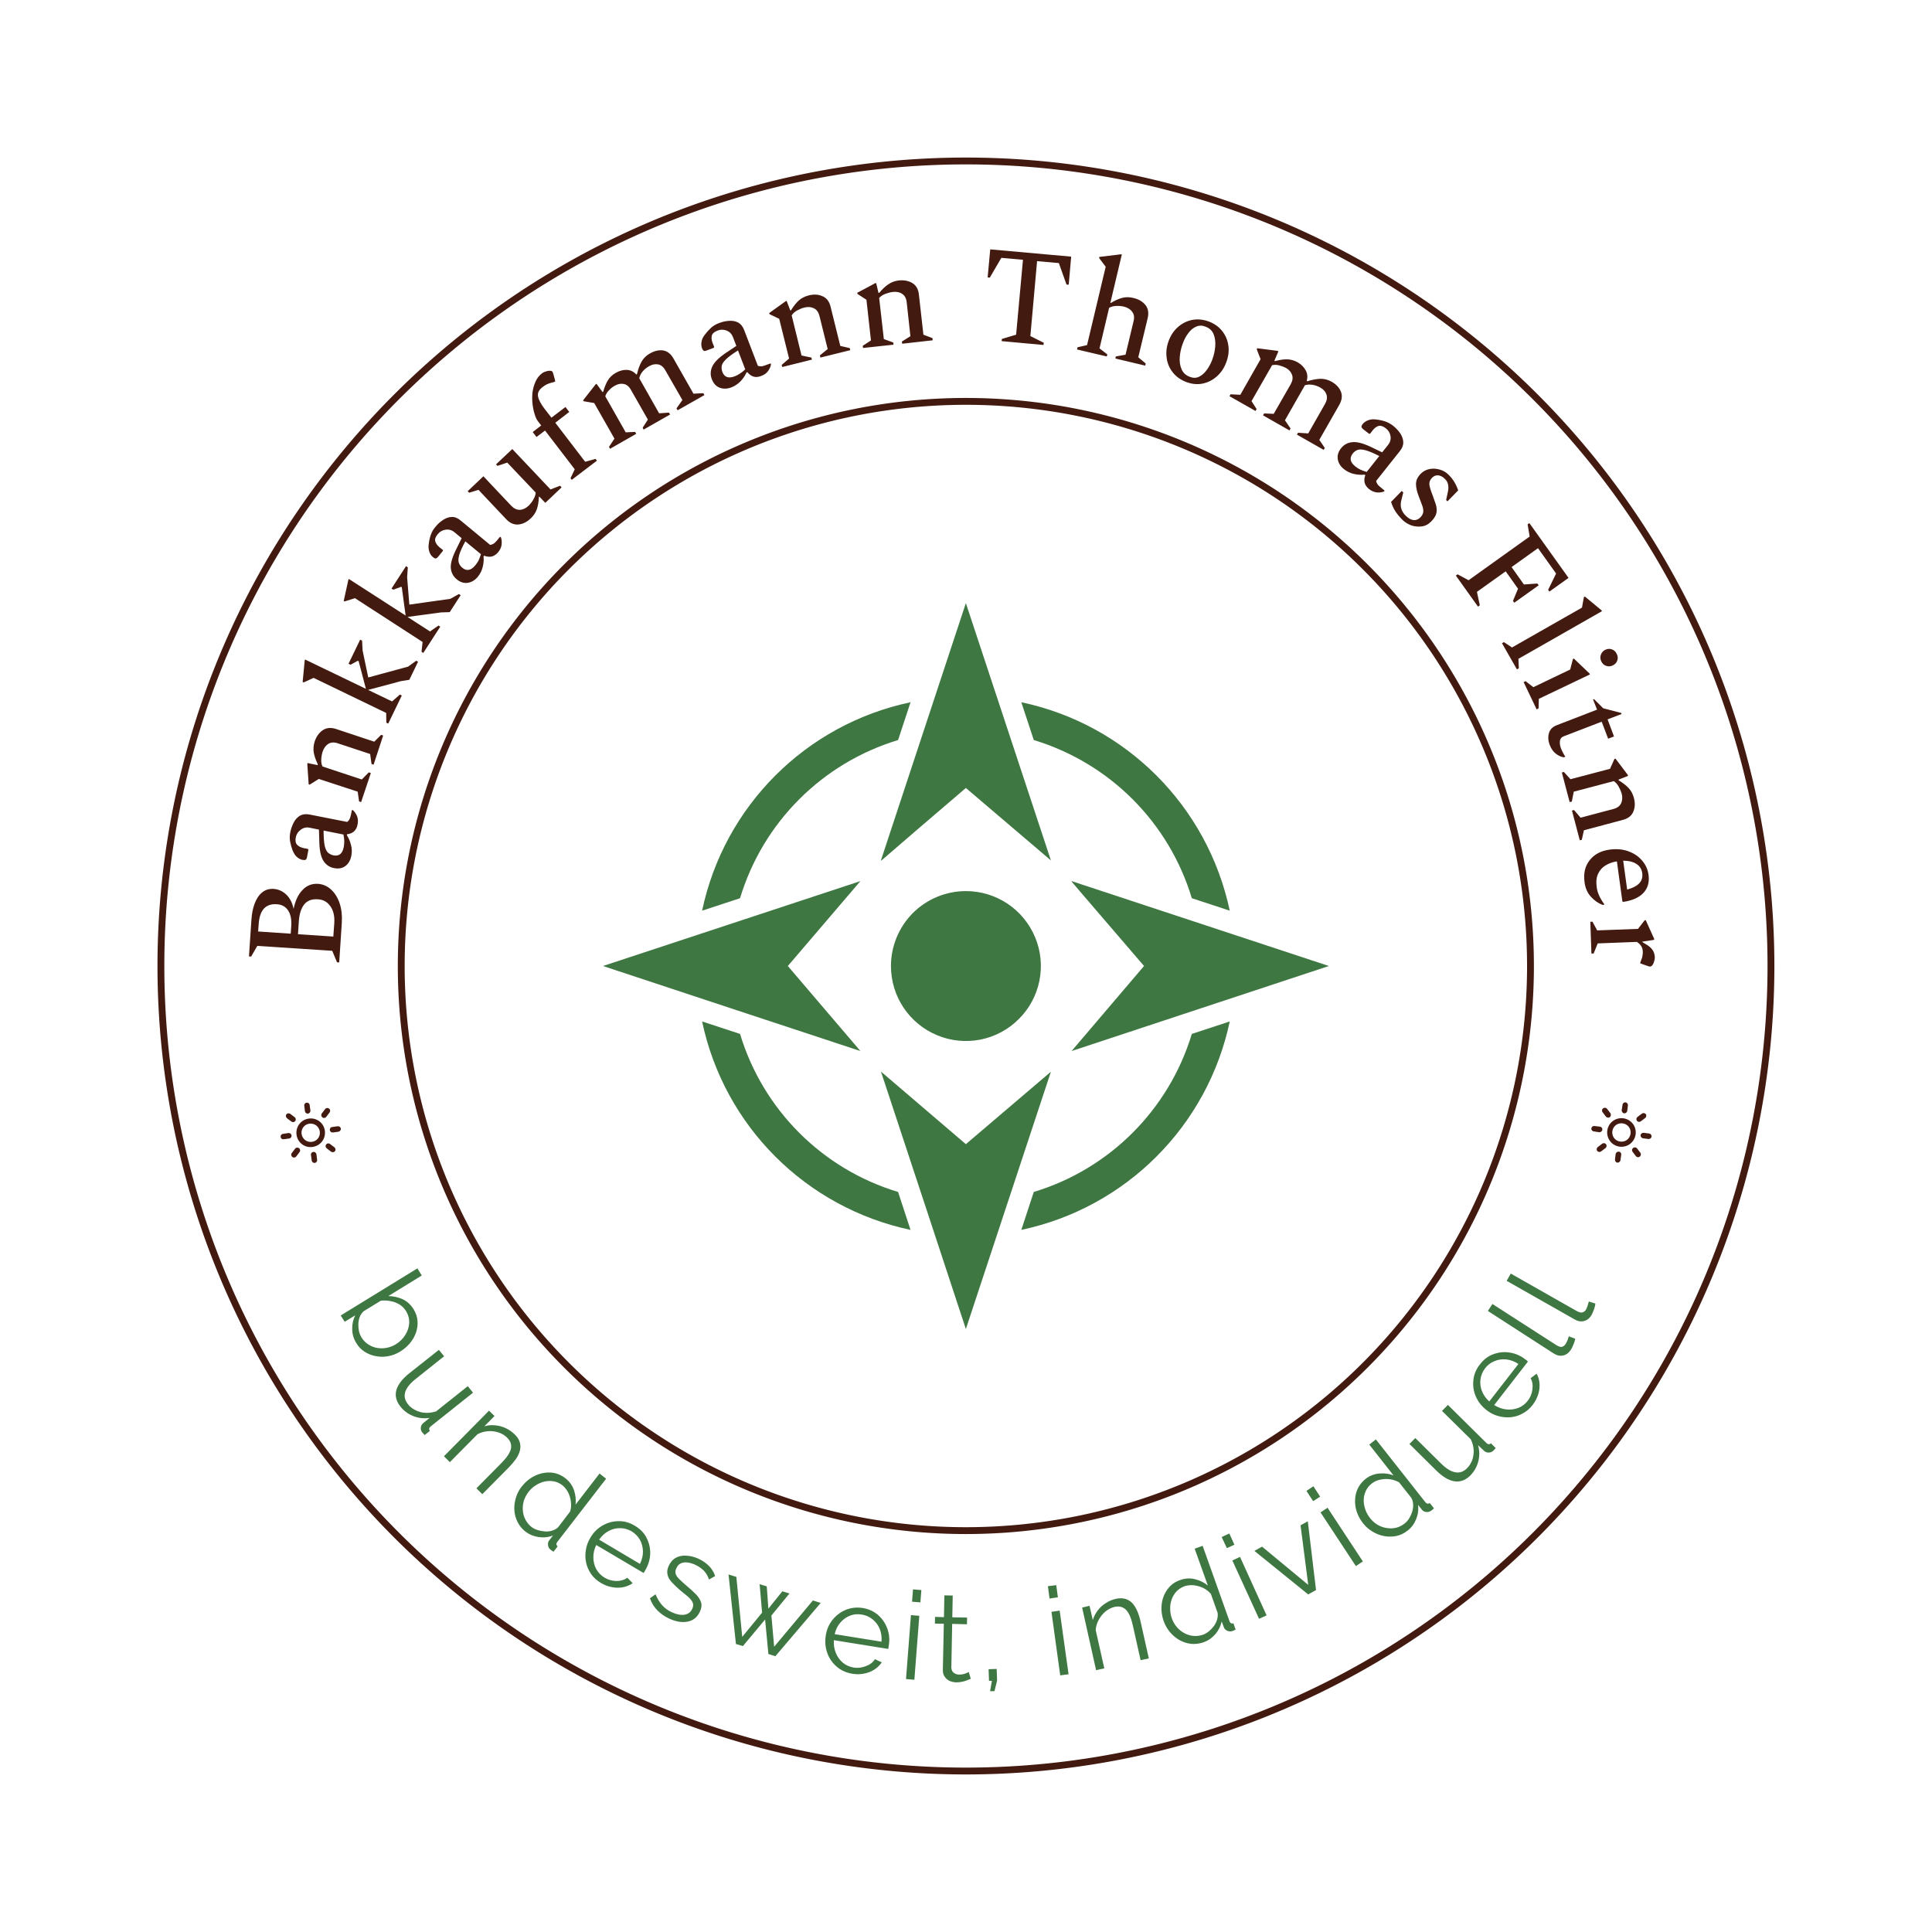
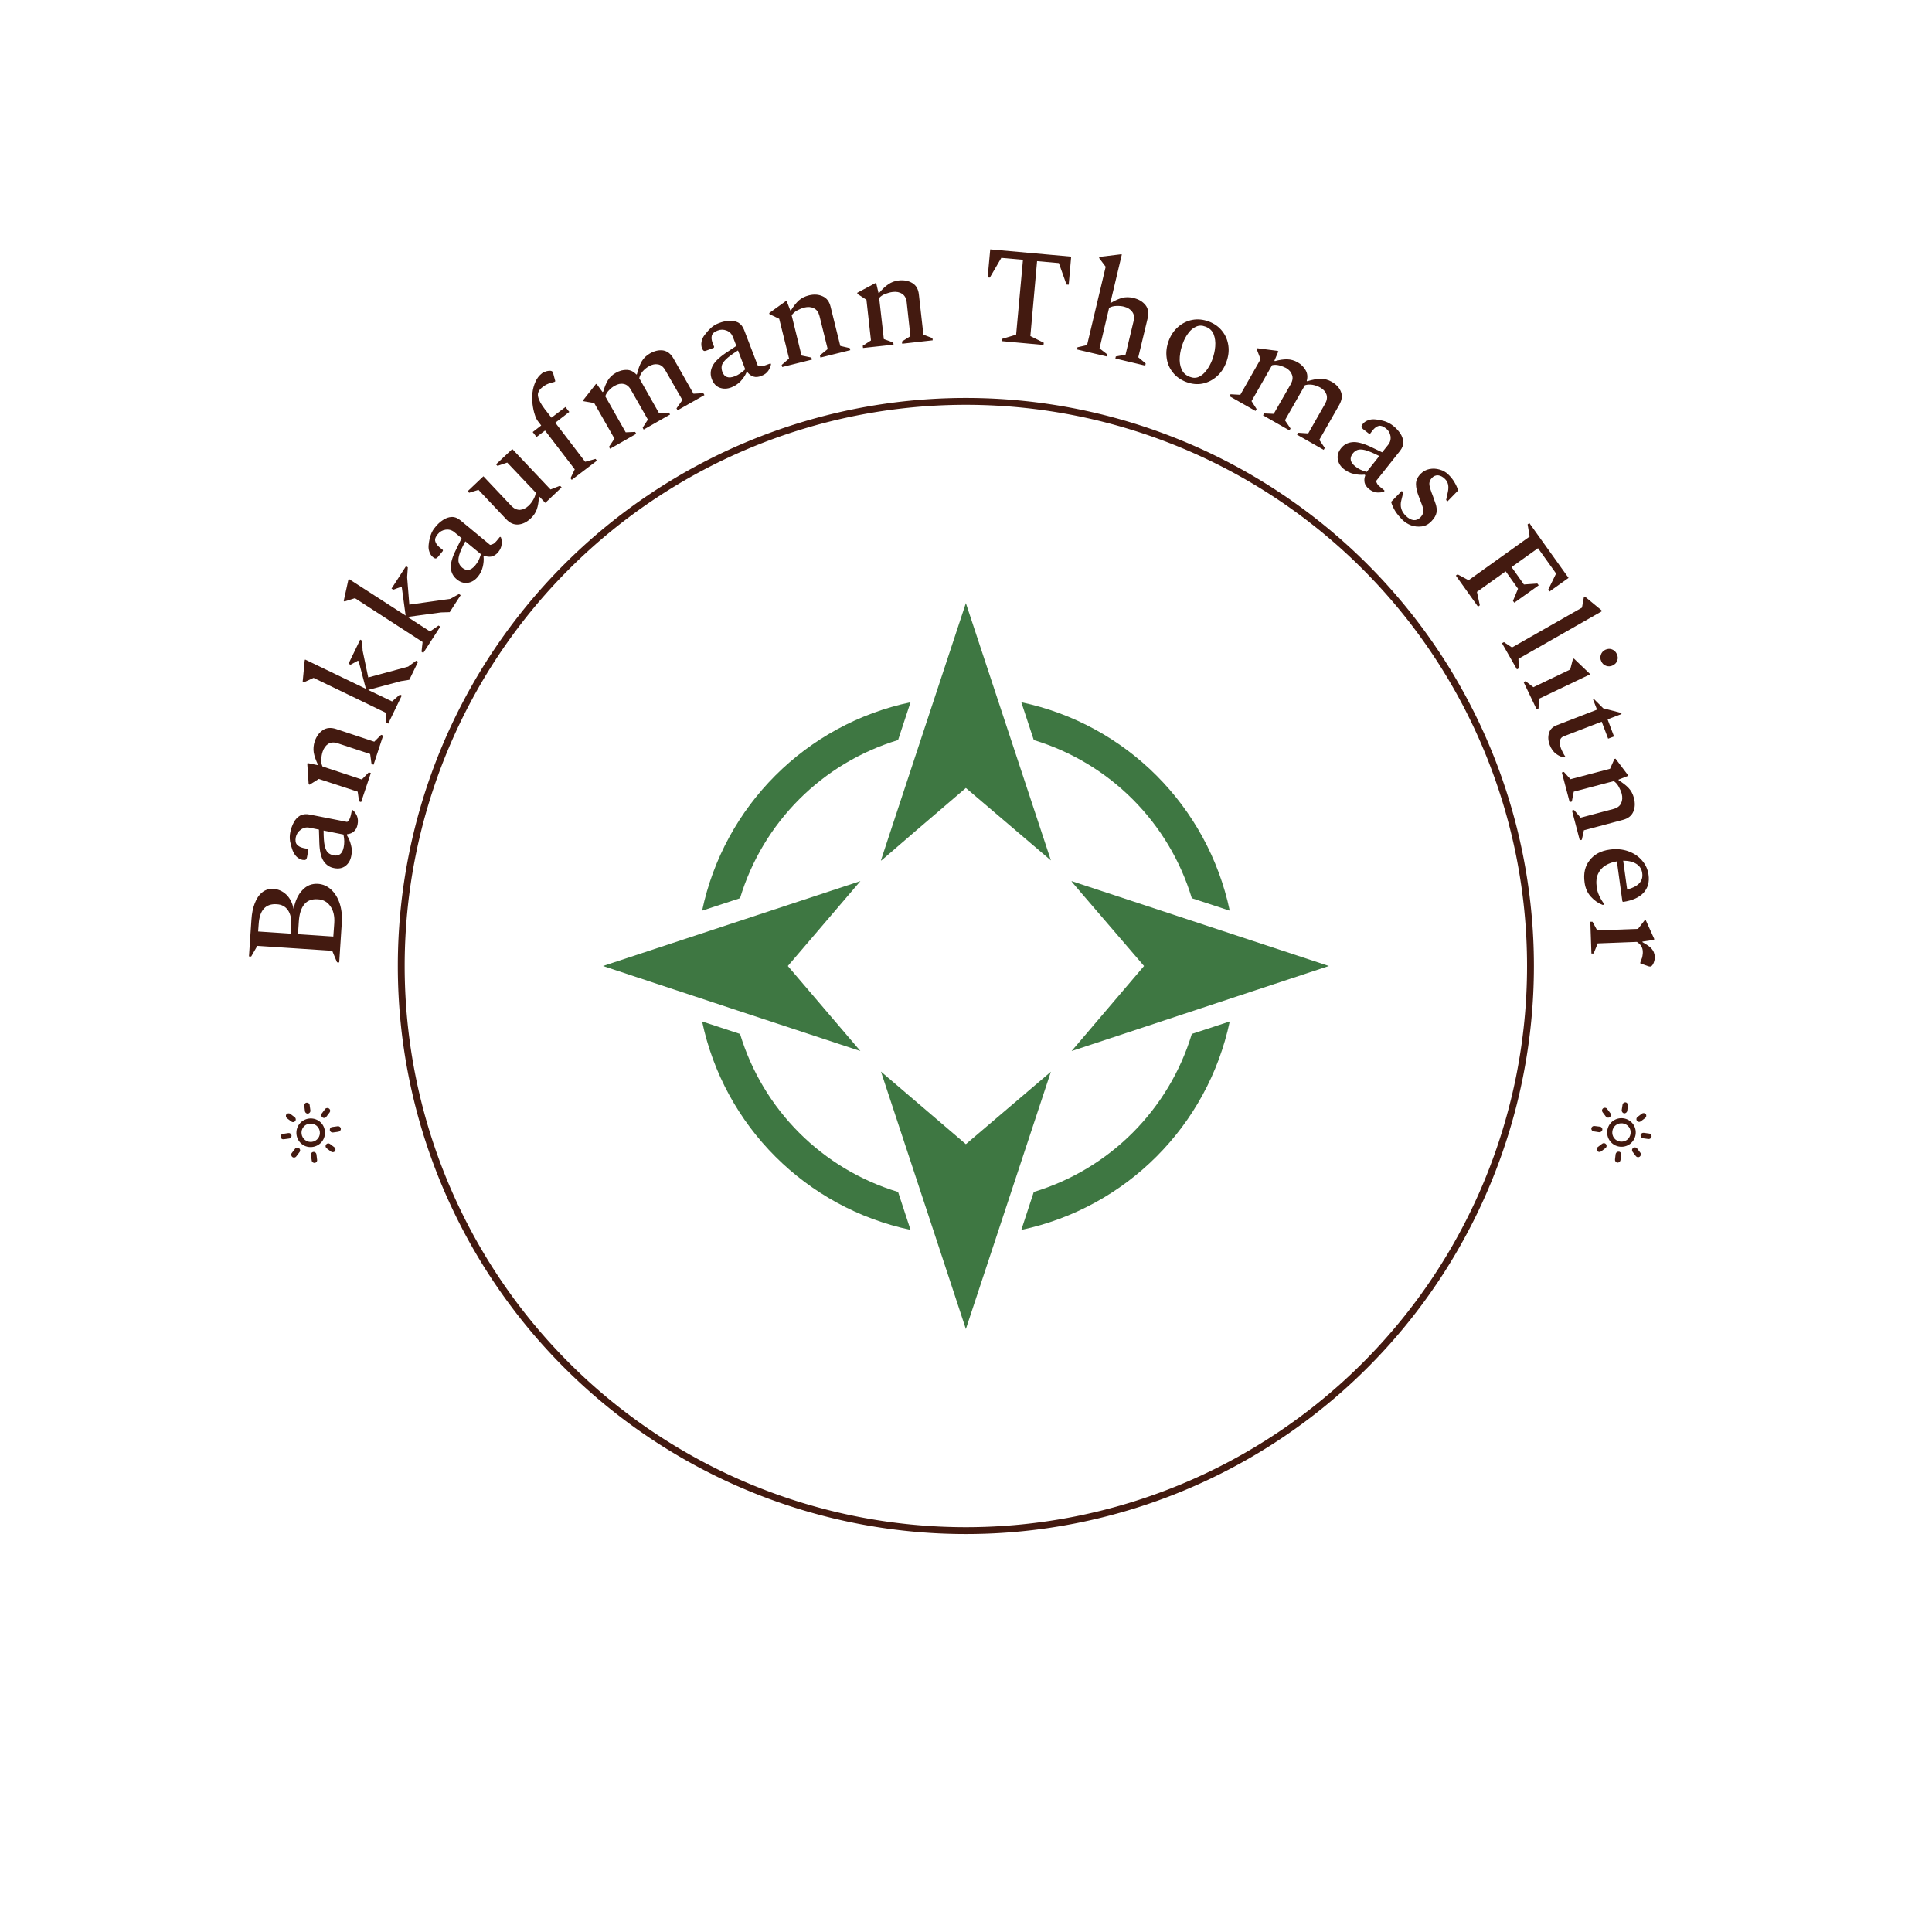
<svg xmlns="http://www.w3.org/2000/svg" version="1.1" viewBox="0 0 14.108 14.108">
  <g transform="matrix(1,0,0,1,4.403,4.404)">
    <g>
      <path d=" M -1.926 2.624 L -1.942 2.623 L -1.977 2.539 L -2.524 2.503 L -2.569 2.581 L -2.585 2.58 L -2.567 2.312 Q -2.563 2.245 -2.543 2.193 Q -2.523 2.14 -2.488 2.112 Q -2.454 2.084 -2.404 2.087 Q -2.353 2.091 -2.313 2.128 Q -2.273 2.166 -2.259 2.233 Q -2.241 2.143 -2.194 2.095 Q -2.148 2.046 -2.081 2.05 Q -2.026 2.054 -1.985 2.092 Q -1.944 2.13 -1.923 2.192 Q -1.902 2.255 -1.907 2.333 L -1.926 2.624 M -2.514 2.344 L -2.518 2.398 L -2.28 2.414 L -2.276 2.355 Q -2.272 2.284 -2.3 2.243 Q -2.328 2.202 -2.382 2.199 Q -2.504 2.191 -2.514 2.344 M -2.221 2.327 L -2.227 2.418 L -1.969 2.435 L -1.962 2.337 Q -1.957 2.26 -1.991 2.213 Q -2.024 2.166 -2.081 2.163 Q -2.148 2.158 -2.182 2.201 Q -2.216 2.244 -2.221 2.327 M -1.838 1.847 Q -1.847 1.894 -1.881 1.92 Q -1.915 1.945 -1.964 1.935 Q -2.012 1.926 -2.04 1.884 Q -2.068 1.842 -2.071 1.752 L -2.074 1.654 L -2.143 1.64 Q -2.178 1.633 -2.207 1.655 Q -2.236 1.676 -2.243 1.71 Q -2.25 1.747 -2.234 1.764 Q -2.218 1.782 -2.186 1.789 L -2.155 1.795 L -2.151 1.801 L -2.161 1.855 Q -2.164 1.87 -2.171 1.874 Q -2.177 1.878 -2.195 1.875 Q -2.217 1.87 -2.236 1.853 Q -2.255 1.835 -2.267 1.804 Q -2.279 1.771 -2.285 1.739 Q -2.29 1.706 -2.283 1.672 Q -2.275 1.634 -2.258 1.602 Q -2.241 1.569 -2.212 1.552 Q -2.183 1.536 -2.142 1.544 L -1.868 1.598 Q -1.86 1.593 -1.853 1.582 Q -1.846 1.57 -1.841 1.549 L -1.834 1.515 L -1.832 1.511 L -1.826 1.512 Q -1.808 1.528 -1.796 1.555 Q -1.785 1.583 -1.792 1.617 Q -1.798 1.65 -1.819 1.668 Q -1.839 1.685 -1.869 1.688 L -1.87 1.695 Q -1.85 1.726 -1.84 1.766 Q -1.829 1.806 -1.838 1.847 M -1.968 1.842 Q -1.907 1.854 -1.893 1.782 Q -1.889 1.761 -1.889 1.74 Q -1.889 1.719 -1.895 1.69 L -2.04 1.661 Q -2.04 1.734 -2.032 1.772 Q -2.023 1.809 -2.007 1.823 Q -1.991 1.837 -1.968 1.842 M -1.766 1.453 L -1.781 1.448 L -1.791 1.377 L -2.075 1.284 L -2.142 1.326 L -2.149 1.323 L -2.159 1.175 L -2.157 1.168 L -2.084 1.183 L -2.082 1.178 Q -2.105 1.13 -2.112 1.091 Q -2.118 1.052 -2.105 1.01 Q -2.086 0.955 -2.046 0.928 Q -2.006 0.901 -1.95 0.919 L -1.67 1.012 L -1.62 0.962 L -1.605 0.967 L -1.675 1.18 L -1.69 1.175 L -1.7 1.102 L -1.936 1.024 Q -1.977 1.01 -2.006 1.028 Q -2.034 1.046 -2.047 1.085 Q -2.055 1.109 -2.057 1.14 Q -2.059 1.171 -2.048 1.193 L -1.761 1.288 L -1.71 1.236 L -1.695 1.241 L -1.766 1.453 M -1.568 0.88 L -1.582 0.873 L -1.583 0.802 L -2.113 0.546 L -2.185 0.579 L -2.193 0.576 L -2.178 0.419 L -2.175 0.412 L -1.731 0.626 L -1.784 0.424 L -1.79 0.421 L -1.843 0.45 L -1.858 0.443 L -1.773 0.267 L -1.759 0.274 L -1.755 0.347 L -1.714 0.543 L -1.423 0.464 L -1.364 0.421 L -1.35 0.428 L -1.414 0.56 L -1.476 0.57 L -1.715 0.634 L -1.54 0.718 L -1.483 0.668 L -1.469 0.675 L -1.568 0.88 M -1.312 0.364 L -1.325 0.355 L -1.317 0.284 L -1.811 -0.036 L -1.887 -0.012 L -1.893 -0.016 L -1.859 -0.171 L -1.855 -0.176 L -1.441 0.091 L -1.469 -0.116 L -1.474 -0.119 L -1.531 -0.098 L -1.544 -0.106 L -1.438 -0.27 L -1.425 -0.261 L -1.43 -0.189 L -1.414 0.011 L -1.115 -0.031 L -1.052 -0.066 L -1.039 -0.058 L -1.119 0.066 L -1.182 0.068 L -1.427 0.101 L -1.263 0.207 L -1.201 0.164 L -1.188 0.172 L -1.312 0.364 M -0.915 -0.191 Q -0.946 -0.154 -0.988 -0.148 Q -1.03 -0.142 -1.068 -0.174 Q -1.106 -0.205 -1.111 -0.255 Q -1.115 -0.305 -1.075 -0.386 L -1.032 -0.474 L -1.085 -0.518 Q -1.113 -0.541 -1.149 -0.536 Q -1.184 -0.531 -1.206 -0.504 Q -1.23 -0.476 -1.225 -0.453 Q -1.219 -0.429 -1.194 -0.408 L -1.169 -0.388 L -1.169 -0.381 L -1.204 -0.338 Q -1.213 -0.327 -1.221 -0.326 Q -1.229 -0.325 -1.243 -0.337 Q -1.26 -0.351 -1.268 -0.376 Q -1.277 -0.401 -1.272 -0.433 Q -1.268 -0.468 -1.257 -0.499 Q -1.246 -0.531 -1.223 -0.557 Q -1.199 -0.587 -1.168 -0.607 Q -1.137 -0.628 -1.104 -0.629 Q -1.071 -0.63 -1.039 -0.603 L -0.824 -0.425 Q -0.814 -0.426 -0.802 -0.432 Q -0.79 -0.438 -0.776 -0.455 L -0.754 -0.482 L -0.75 -0.484 L -0.745 -0.48 Q -0.737 -0.458 -0.74 -0.428 Q -0.743 -0.399 -0.765 -0.372 Q -0.787 -0.346 -0.813 -0.34 Q -0.839 -0.335 -0.867 -0.346 L -0.872 -0.341 Q -0.868 -0.304 -0.878 -0.264 Q -0.888 -0.223 -0.915 -0.191 M -1.027 -0.258 Q -0.98 -0.219 -0.933 -0.275 Q -0.919 -0.292 -0.909 -0.31 Q -0.9 -0.329 -0.891 -0.357 L -1.005 -0.451 Q -1.04 -0.387 -1.05 -0.35 Q -1.06 -0.313 -1.052 -0.293 Q -1.045 -0.273 -1.027 -0.258 M -0.527 -0.619 Q -0.57 -0.578 -0.618 -0.574 Q -0.666 -0.57 -0.706 -0.612 L -0.909 -0.827 L -0.977 -0.806 L -0.988 -0.817 L -0.873 -0.926 L -0.669 -0.71 Q -0.64 -0.68 -0.606 -0.681 Q -0.573 -0.683 -0.543 -0.711 Q -0.525 -0.728 -0.509 -0.755 Q -0.493 -0.782 -0.491 -0.807 L -0.699 -1.026 L -0.77 -1.002 L -0.781 -1.013 L -0.662 -1.125 L -0.383 -0.83 L -0.313 -0.857 L -0.302 -0.845 L -0.421 -0.732 L -0.465 -0.778 L -0.468 -0.775 Q -0.47 -0.722 -0.483 -0.685 Q -0.496 -0.648 -0.527 -0.619 M -0.228 -0.9 L -0.237 -0.912 L -0.206 -0.977 L -0.423 -1.26 L -0.485 -1.213 L -0.513 -1.249 L -0.451 -1.297 L -0.474 -1.327 Q -0.488 -1.344 -0.498 -1.377 Q -0.509 -1.41 -0.514 -1.451 Q -0.519 -1.493 -0.515 -1.535 Q -0.51 -1.578 -0.493 -1.616 Q -0.477 -1.654 -0.444 -1.679 Q -0.437 -1.684 -0.427 -1.688 Q -0.417 -1.692 -0.409 -1.694 Q -0.378 -1.701 -0.369 -1.69 Q -0.366 -1.685 -0.362 -1.672 L -0.348 -1.62 L -0.355 -1.615 L -0.381 -1.608 Q -0.412 -1.6 -0.439 -1.579 Q -0.482 -1.547 -0.474 -1.509 Q -0.467 -1.471 -0.423 -1.414 L -0.376 -1.354 L -0.274 -1.432 L -0.246 -1.396 L -0.348 -1.317 L -0.13 -1.032 L -0.054 -1.053 L -0.044 -1.04 L -0.228 -0.9 M 0.052 -1.127 L 0.044 -1.141 L 0.084 -1.201 L -0.064 -1.461 L -0.141 -1.474 L -0.145 -1.481 L -0.053 -1.598 L -0.047 -1.601 L -0.003 -1.541 L 0.002 -1.544 Q 0.016 -1.594 0.036 -1.627 Q 0.056 -1.66 0.093 -1.681 Q 0.135 -1.705 0.175 -1.703 Q 0.215 -1.701 0.244 -1.669 L 0.248 -1.671 Q 0.262 -1.729 0.283 -1.765 Q 0.304 -1.801 0.343 -1.823 Q 0.394 -1.852 0.44 -1.845 Q 0.486 -1.837 0.515 -1.786 L 0.661 -1.529 L 0.733 -1.533 L 0.741 -1.519 L 0.545 -1.408 L 0.537 -1.422 L 0.58 -1.483 L 0.456 -1.699 Q 0.435 -1.737 0.403 -1.743 Q 0.37 -1.749 0.337 -1.73 Q 0.31 -1.715 0.29 -1.692 Q 0.271 -1.669 0.265 -1.642 L 0.41 -1.386 L 0.482 -1.391 L 0.49 -1.377 L 0.297 -1.267 L 0.29 -1.281 L 0.328 -1.34 L 0.205 -1.556 Q 0.184 -1.594 0.152 -1.6 Q 0.12 -1.607 0.086 -1.587 Q 0.065 -1.576 0.045 -1.555 Q 0.024 -1.534 0.017 -1.51 L 0.166 -1.247 L 0.235 -1.25 L 0.243 -1.236 L 0.052 -1.127 M 0.937 -1.575 Q 0.892 -1.558 0.852 -1.573 Q 0.813 -1.588 0.795 -1.635 Q 0.777 -1.681 0.798 -1.727 Q 0.818 -1.772 0.893 -1.824 L 0.974 -1.878 L 0.949 -1.943 Q 0.936 -1.977 0.903 -1.99 Q 0.869 -2.003 0.837 -1.99 Q 0.802 -1.977 0.795 -1.954 Q 0.789 -1.931 0.8 -1.901 L 0.812 -1.871 L 0.809 -1.864 L 0.758 -1.845 Q 0.744 -1.839 0.737 -1.842 Q 0.729 -1.846 0.723 -1.862 Q 0.715 -1.883 0.72 -1.909 Q 0.724 -1.935 0.744 -1.96 Q 0.766 -1.989 0.79 -2.011 Q 0.815 -2.033 0.848 -2.045 Q 0.884 -2.059 0.92 -2.061 Q 0.957 -2.064 0.987 -2.049 Q 1.016 -2.033 1.031 -1.994 L 1.131 -1.733 Q 1.14 -1.729 1.153 -1.729 Q 1.167 -1.729 1.187 -1.737 L 1.22 -1.749 L 1.225 -1.749 L 1.227 -1.743 Q 1.223 -1.719 1.206 -1.695 Q 1.189 -1.671 1.156 -1.659 Q 1.125 -1.646 1.099 -1.654 Q 1.074 -1.662 1.055 -1.686 L 1.048 -1.684 Q 1.033 -1.65 1.005 -1.62 Q 0.976 -1.59 0.937 -1.575 M 0.872 -1.688 Q 0.894 -1.63 0.962 -1.656 Q 0.983 -1.664 1 -1.676 Q 1.018 -1.687 1.039 -1.707 L 0.986 -1.845 Q 0.924 -1.806 0.897 -1.779 Q 0.87 -1.752 0.867 -1.731 Q 0.864 -1.71 0.872 -1.688 M 1.309 -1.724 L 1.305 -1.739 L 1.359 -1.786 L 1.287 -2.076 L 1.216 -2.11 L 1.214 -2.118 L 1.335 -2.205 L 1.341 -2.207 L 1.368 -2.137 L 1.373 -2.138 Q 1.401 -2.183 1.43 -2.21 Q 1.46 -2.236 1.503 -2.247 Q 1.559 -2.261 1.603 -2.241 Q 1.648 -2.222 1.662 -2.165 L 1.733 -1.878 L 1.802 -1.862 L 1.806 -1.847 L 1.588 -1.793 L 1.584 -1.809 L 1.641 -1.855 L 1.581 -2.097 Q 1.57 -2.139 1.54 -2.153 Q 1.51 -2.168 1.47 -2.158 Q 1.446 -2.152 1.418 -2.137 Q 1.391 -2.122 1.378 -2.101 L 1.45 -1.808 L 1.522 -1.793 L 1.526 -1.778 L 1.309 -1.724 M 1.899 -1.863 L 1.897 -1.879 L 1.957 -1.918 L 1.924 -2.215 L 1.858 -2.258 L 1.857 -2.266 L 1.988 -2.336 L 1.995 -2.337 L 2.012 -2.265 L 2.017 -2.265 Q 2.051 -2.306 2.084 -2.328 Q 2.117 -2.351 2.16 -2.356 Q 2.218 -2.362 2.259 -2.337 Q 2.301 -2.312 2.307 -2.253 L 2.34 -1.96 L 2.406 -1.935 L 2.408 -1.919 L 2.185 -1.894 L 2.183 -1.91 L 2.245 -1.949 L 2.218 -2.197 Q 2.213 -2.24 2.185 -2.258 Q 2.157 -2.277 2.116 -2.272 Q 2.091 -2.269 2.062 -2.258 Q 2.033 -2.247 2.017 -2.228 L 2.051 -1.928 L 2.12 -1.903 L 2.122 -1.887 L 1.899 -1.863 M 2.911 -1.913 L 2.913 -1.929 L 3.017 -1.96 L 3.067 -2.507 L 2.909 -2.521 L 2.825 -2.377 L 2.809 -2.378 L 2.828 -2.583 L 3.419 -2.53 L 3.401 -2.325 L 3.385 -2.326 L 3.329 -2.483 L 3.17 -2.497 L 3.121 -1.95 L 3.219 -1.901 L 3.217 -1.885 L 2.911 -1.913 M 3.462 -1.852 L 3.465 -1.868 L 3.535 -1.884 L 3.671 -2.456 L 3.623 -2.52 L 3.625 -2.528 L 3.782 -2.547 L 3.789 -2.546 L 3.705 -2.192 L 3.709 -2.192 Q 3.754 -2.219 3.792 -2.229 Q 3.831 -2.239 3.874 -2.228 Q 3.93 -2.215 3.961 -2.177 Q 3.991 -2.14 3.978 -2.082 L 3.909 -1.795 L 3.963 -1.75 L 3.96 -1.734 L 3.742 -1.786 L 3.745 -1.801 L 3.816 -1.814 L 3.875 -2.06 Q 3.885 -2.101 3.864 -2.128 Q 3.844 -2.155 3.804 -2.165 Q 3.78 -2.171 3.749 -2.17 Q 3.718 -2.169 3.696 -2.156 L 3.626 -1.86 L 3.683 -1.816 L 3.679 -1.801 L 3.462 -1.852 M 4.258 -1.615 Q 4.196 -1.639 4.16 -1.686 Q 4.123 -1.733 4.116 -1.793 Q 4.108 -1.853 4.131 -1.915 Q 4.154 -1.977 4.2 -2.017 Q 4.246 -2.057 4.304 -2.068 Q 4.362 -2.079 4.425 -2.056 Q 4.487 -2.032 4.523 -1.985 Q 4.559 -1.939 4.567 -1.879 Q 4.575 -1.819 4.551 -1.757 Q 4.528 -1.695 4.482 -1.655 Q 4.437 -1.615 4.379 -1.603 Q 4.321 -1.591 4.258 -1.615 M 4.286 -1.652 Q 4.322 -1.638 4.353 -1.653 Q 4.384 -1.668 4.408 -1.701 Q 4.432 -1.733 4.448 -1.774 Q 4.467 -1.824 4.471 -1.874 Q 4.475 -1.924 4.459 -1.964 Q 4.443 -2.003 4.399 -2.019 Q 4.364 -2.033 4.332 -2.019 Q 4.299 -2.005 4.275 -1.972 Q 4.25 -1.94 4.235 -1.898 Q 4.216 -1.849 4.212 -1.798 Q 4.208 -1.747 4.225 -1.708 Q 4.242 -1.668 4.286 -1.652 M 4.575 -1.511 L 4.583 -1.525 L 4.654 -1.521 L 4.802 -1.781 L 4.774 -1.854 L 4.778 -1.861 L 4.926 -1.842 L 4.932 -1.838 L 4.903 -1.77 L 4.907 -1.767 Q 4.958 -1.781 4.997 -1.78 Q 5.035 -1.779 5.072 -1.759 Q 5.113 -1.735 5.132 -1.699 Q 5.151 -1.664 5.139 -1.622 L 5.143 -1.62 Q 5.199 -1.637 5.241 -1.638 Q 5.283 -1.638 5.322 -1.616 Q 5.372 -1.587 5.389 -1.543 Q 5.406 -1.5 5.377 -1.448 L 5.231 -1.192 L 5.271 -1.133 L 5.263 -1.119 L 5.068 -1.23 L 5.075 -1.244 L 5.15 -1.239 L 5.273 -1.455 Q 5.294 -1.492 5.283 -1.524 Q 5.272 -1.555 5.238 -1.574 Q 5.211 -1.589 5.182 -1.594 Q 5.152 -1.599 5.126 -1.591 L 4.98 -1.335 L 5.021 -1.275 L 5.013 -1.261 L 4.82 -1.371 L 4.828 -1.385 L 4.898 -1.382 L 5.022 -1.598 Q 5.043 -1.636 5.032 -1.666 Q 5.022 -1.697 4.988 -1.717 Q 4.967 -1.728 4.938 -1.736 Q 4.91 -1.743 4.886 -1.737 L 4.736 -1.475 L 4.773 -1.417 L 4.765 -1.403 L 4.575 -1.511 M 5.411 -0.978 Q 5.373 -1.008 5.366 -1.05 Q 5.359 -1.092 5.39 -1.131 Q 5.421 -1.17 5.471 -1.175 Q 5.52 -1.181 5.602 -1.143 L 5.69 -1.101 L 5.734 -1.156 Q 5.756 -1.184 5.751 -1.219 Q 5.745 -1.255 5.717 -1.276 Q 5.688 -1.299 5.665 -1.294 Q 5.642 -1.288 5.621 -1.262 L 5.602 -1.237 L 5.595 -1.236 L 5.551 -1.27 Q 5.54 -1.279 5.539 -1.287 Q 5.538 -1.295 5.549 -1.309 Q 5.563 -1.326 5.587 -1.335 Q 5.612 -1.345 5.644 -1.341 Q 5.68 -1.337 5.711 -1.327 Q 5.743 -1.316 5.77 -1.295 Q 5.8 -1.271 5.821 -1.241 Q 5.842 -1.21 5.844 -1.177 Q 5.846 -1.144 5.82 -1.111 L 5.646 -0.892 Q 5.647 -0.883 5.654 -0.871 Q 5.661 -0.859 5.678 -0.846 L 5.705 -0.824 L 5.707 -0.82 L 5.704 -0.815 Q 5.681 -0.806 5.652 -0.808 Q 5.622 -0.811 5.595 -0.832 Q 5.568 -0.854 5.562 -0.879 Q 5.556 -0.905 5.567 -0.934 L 5.561 -0.938 Q 5.525 -0.934 5.484 -0.943 Q 5.444 -0.952 5.411 -0.978 M 5.475 -1.092 Q 5.437 -1.043 5.494 -0.998 Q 5.511 -0.984 5.53 -0.975 Q 5.549 -0.966 5.577 -0.958 L 5.669 -1.074 Q 5.604 -1.107 5.566 -1.117 Q 5.529 -1.126 5.509 -1.118 Q 5.489 -1.11 5.475 -1.092 M 5.839 -0.607 Q 5.805 -0.641 5.786 -0.671 Q 5.767 -0.701 5.755 -0.739 L 5.833 -0.819 L 5.844 -0.808 L 5.829 -0.747 Q 5.814 -0.685 5.863 -0.637 Q 5.892 -0.609 5.92 -0.606 Q 5.948 -0.604 5.97 -0.627 Q 5.988 -0.646 5.99 -0.666 Q 5.992 -0.687 5.982 -0.714 Q 5.972 -0.74 5.958 -0.777 Q 5.937 -0.83 5.937 -0.87 Q 5.937 -0.909 5.971 -0.944 Q 5.999 -0.972 6.036 -0.979 Q 6.073 -0.986 6.11 -0.975 Q 6.147 -0.965 6.174 -0.938 Q 6.2 -0.913 6.217 -0.884 Q 6.234 -0.856 6.245 -0.823 L 6.167 -0.743 L 6.157 -0.753 L 6.17 -0.813 Q 6.183 -0.874 6.148 -0.907 Q 6.125 -0.93 6.099 -0.933 Q 6.073 -0.935 6.053 -0.914 Q 6.031 -0.891 6.035 -0.862 Q 6.04 -0.833 6.06 -0.783 Q 6.071 -0.753 6.081 -0.723 Q 6.091 -0.693 6.087 -0.662 Q 6.082 -0.631 6.049 -0.597 Q 6.017 -0.564 5.978 -0.56 Q 5.938 -0.555 5.901 -0.568 Q 5.865 -0.582 5.839 -0.607 M 6.228 -0.201 L 6.241 -0.21 L 6.321 -0.167 L 6.767 -0.486 L 6.752 -0.575 L 6.765 -0.584 L 7.051 -0.184 L 6.911 -0.084 L 6.902 -0.097 L 6.96 -0.216 L 6.828 -0.401 L 6.635 -0.263 L 6.725 -0.136 L 6.823 -0.143 L 6.833 -0.13 L 6.655 -0.003 L 6.645 -0.016 L 6.682 -0.105 L 6.592 -0.232 L 6.382 -0.082 L 6.403 0.016 L 6.39 0.026 L 6.228 -0.201 M 6.565 0.293 L 6.579 0.285 L 6.638 0.324 L 7.149 0.033 L 7.163 -0.044 L 7.17 -0.048 L 7.291 0.052 L 7.295 0.059 L 6.685 0.407 L 6.688 0.476 L 6.674 0.484 L 6.565 0.293 M 7.29 0.425 Q 7.278 0.401 7.287 0.377 Q 7.295 0.353 7.319 0.341 Q 7.345 0.329 7.368 0.338 Q 7.392 0.347 7.403 0.371 Q 7.415 0.395 7.407 0.419 Q 7.399 0.443 7.374 0.455 Q 7.35 0.467 7.325 0.458 Q 7.301 0.45 7.29 0.425 M 6.723 0.577 L 6.737 0.57 L 6.794 0.614 L 7.063 0.485 L 7.083 0.408 L 7.09 0.405 L 7.204 0.514 L 7.207 0.521 L 6.834 0.699 L 6.832 0.769 L 6.818 0.776 L 6.723 0.577 M 6.913 1.035 Q 6.896 0.99 6.908 0.949 Q 6.92 0.909 6.964 0.892 L 7.259 0.778 L 7.23 0.704 L 7.237 0.701 L 7.304 0.768 L 7.435 0.802 L 7.438 0.81 L 7.336 0.849 L 7.383 0.974 L 7.34 0.99 L 7.293 0.866 L 7.015 0.973 Q 6.991 0.982 6.988 1.007 Q 6.985 1.033 6.996 1.062 Q 7.003 1.079 7.011 1.094 Q 7.018 1.108 7.026 1.119 L 7.027 1.122 L 7.016 1.126 Q 6.99 1.123 6.96 1.101 Q 6.93 1.079 6.913 1.035 M 7.002 1.237 L 7.017 1.233 L 7.065 1.286 L 7.354 1.21 L 7.386 1.138 L 7.394 1.136 L 7.484 1.255 L 7.485 1.262 L 7.416 1.289 L 7.417 1.294 Q 7.463 1.322 7.49 1.351 Q 7.517 1.38 7.528 1.422 Q 7.543 1.478 7.524 1.523 Q 7.505 1.568 7.448 1.583 L 7.163 1.659 L 7.148 1.728 L 7.133 1.732 L 7.076 1.515 L 7.091 1.511 L 7.139 1.567 L 7.38 1.503 Q 7.421 1.492 7.435 1.461 Q 7.449 1.431 7.439 1.391 Q 7.432 1.367 7.417 1.34 Q 7.402 1.313 7.381 1.3 L 7.089 1.377 L 7.075 1.449 L 7.059 1.453 L 7.002 1.237 M 7.168 2.04 Q 7.154 1.942 7.205 1.878 Q 7.255 1.813 7.352 1.8 Q 7.426 1.79 7.487 1.812 Q 7.549 1.834 7.588 1.88 Q 7.627 1.925 7.635 1.984 Q 7.646 2.063 7.599 2.115 Q 7.551 2.167 7.45 2.182 L 7.444 2.178 L 7.404 1.886 Q 7.358 1.893 7.322 1.915 Q 7.286 1.936 7.267 1.976 Q 7.248 2.015 7.257 2.077 Q 7.264 2.133 7.312 2.199 L 7.312 2.202 L 7.3 2.204 Q 7.252 2.186 7.214 2.144 Q 7.176 2.102 7.168 2.04 M 7.589 1.972 Q 7.583 1.928 7.547 1.905 Q 7.51 1.881 7.45 1.881 L 7.479 2.092 Q 7.545 2.073 7.57 2.043 Q 7.595 2.014 7.589 1.972 M 7.21 2.327 L 7.226 2.327 L 7.26 2.39 L 7.558 2.379 L 7.607 2.316 L 7.615 2.316 L 7.676 2.451 L 7.676 2.459 L 7.59 2.472 L 7.591 2.476 Q 7.629 2.497 7.649 2.515 Q 7.668 2.534 7.674 2.551 Q 7.68 2.567 7.681 2.585 Q 7.681 2.594 7.679 2.605 Q 7.677 2.615 7.674 2.623 Q 7.67 2.635 7.663 2.644 Q 7.656 2.653 7.647 2.654 Q 7.638 2.654 7.629 2.65 L 7.575 2.631 L 7.575 2.624 L 7.588 2.589 Q 7.591 2.577 7.592 2.566 Q 7.594 2.555 7.593 2.544 Q 7.592 2.501 7.55 2.474 L 7.264 2.485 L 7.234 2.559 L 7.218 2.559 L 7.21 2.327" fill="#431a10" fill-rule="nonzero" />
    </g>
    <g>
-       <path d=" M -1.802 5.402 Q -1.831 5.355 -1.831 5.3 Q -1.832 5.246 -1.809 5.201 L -1.886 5.248 L -1.915 5.202 L -1.355 4.858 L -1.323 4.91 L -1.567 5.06 Q -1.509 5.062 -1.461 5.084 Q -1.414 5.107 -1.383 5.156 Q -1.357 5.199 -1.354 5.243 Q -1.351 5.287 -1.366 5.329 Q -1.381 5.371 -1.411 5.406 Q -1.441 5.441 -1.48 5.465 Q -1.522 5.491 -1.568 5.499 Q -1.613 5.508 -1.658 5.499 Q -1.703 5.491 -1.74 5.467 Q -1.778 5.443 -1.802 5.402 M -1.764 5.361 Q -1.744 5.394 -1.714 5.413 Q -1.684 5.433 -1.649 5.439 Q -1.614 5.445 -1.578 5.438 Q -1.543 5.431 -1.512 5.412 Q -1.47 5.386 -1.444 5.345 Q -1.418 5.304 -1.415 5.259 Q -1.412 5.213 -1.438 5.17 Q -1.457 5.139 -1.487 5.121 Q -1.517 5.103 -1.552 5.097 Q -1.587 5.09 -1.622 5.094 L -1.746 5.17 Q -1.765 5.186 -1.775 5.21 Q -1.785 5.234 -1.786 5.262 Q -1.787 5.289 -1.782 5.315 Q -1.776 5.341 -1.764 5.361 M -1.414 5.624 L -1.198 5.453 L -1.16 5.5 L -1.367 5.665 Q -1.43 5.715 -1.444 5.761 Q -1.458 5.807 -1.424 5.85 Q -1.402 5.878 -1.368 5.894 Q -1.335 5.911 -1.296 5.913 Q -1.257 5.915 -1.218 5.902 L -0.987 5.718 L -0.949 5.766 L -1.258 6.012 Q -1.268 6.02 -1.269 6.028 Q -1.27 6.036 -1.264 6.045 L -1.302 6.075 Q -1.31 6.067 -1.314 6.062 Q -1.318 6.058 -1.322 6.053 Q -1.332 6.038 -1.33 6.02 Q -1.328 6.002 -1.315 5.99 L -1.266 5.95 Q -1.328 5.959 -1.384 5.937 Q -1.441 5.915 -1.479 5.867 Q -1.525 5.809 -1.509 5.748 Q -1.492 5.686 -1.414 5.624 M -0.881 6.507 L -0.924 6.464 L -0.74 6.278 Q -0.682 6.219 -0.672 6.175 Q -0.663 6.13 -0.7 6.094 Q -0.726 6.068 -0.763 6.056 Q -0.8 6.044 -0.84 6.047 Q -0.88 6.05 -0.916 6.069 L -1.118 6.273 L -1.161 6.23 L -0.832 5.897 L -0.792 5.936 L -0.866 6.011 Q -0.829 6 -0.789 6.004 Q -0.749 6.007 -0.712 6.024 Q -0.674 6.041 -0.645 6.07 Q -0.617 6.097 -0.608 6.126 Q -0.599 6.156 -0.606 6.186 Q -0.613 6.216 -0.634 6.248 Q -0.656 6.279 -0.688 6.312 L -0.881 6.507 M -0.594 6.452 Q -0.553 6.4 -0.498 6.373 Q -0.442 6.346 -0.383 6.349 Q -0.325 6.352 -0.275 6.39 Q -0.229 6.426 -0.211 6.479 Q -0.194 6.532 -0.2 6.583 L -0.025 6.356 L 0.023 6.394 L -0.333 6.855 Q -0.341 6.865 -0.34 6.873 Q -0.339 6.881 -0.331 6.888 L -0.361 6.927 Q -0.377 6.918 -0.384 6.911 Q -0.399 6.899 -0.401 6.879 Q -0.404 6.859 -0.393 6.845 L -0.365 6.809 Q -0.416 6.828 -0.47 6.82 Q -0.524 6.812 -0.565 6.781 Q -0.603 6.751 -0.623 6.711 Q -0.644 6.67 -0.647 6.624 Q -0.65 6.579 -0.636 6.534 Q -0.623 6.489 -0.594 6.452 M -0.328 6.749 L -0.24 6.634 Q -0.229 6.601 -0.234 6.564 Q -0.238 6.527 -0.254 6.495 Q -0.271 6.462 -0.296 6.442 Q -0.326 6.419 -0.36 6.413 Q -0.394 6.407 -0.428 6.415 Q -0.462 6.423 -0.492 6.443 Q -0.522 6.462 -0.544 6.491 Q -0.567 6.521 -0.578 6.556 Q -0.588 6.591 -0.585 6.627 Q -0.582 6.663 -0.566 6.693 Q -0.55 6.724 -0.521 6.747 Q -0.502 6.761 -0.477 6.769 Q -0.452 6.777 -0.424 6.779 Q -0.396 6.781 -0.371 6.773 Q -0.345 6.765 -0.328 6.749 M -0.015 7.155 Q -0.058 7.13 -0.086 7.091 Q -0.113 7.052 -0.123 7.007 Q -0.133 6.962 -0.125 6.915 Q -0.118 6.868 -0.092 6.825 Q -0.059 6.768 -0.005 6.737 Q 0.049 6.705 0.112 6.704 Q 0.174 6.702 0.232 6.737 Q 0.292 6.772 0.319 6.827 Q 0.347 6.882 0.345 6.944 Q 0.342 7.006 0.309 7.062 Q 0.306 7.068 0.302 7.074 Q 0.299 7.08 0.296 7.082 L -0.049 6.878 Q -0.071 6.923 -0.07 6.969 Q -0.07 7.015 -0.049 7.054 Q -0.027 7.093 0.011 7.116 Q 0.051 7.14 0.098 7.141 Q 0.145 7.141 0.178 7.117 L 0.217 7.157 Q 0.187 7.178 0.148 7.186 Q 0.109 7.194 0.067 7.186 Q 0.025 7.179 -0.015 7.155 M -0.028 6.839 L 0.27 7.016 Q 0.293 6.97 0.292 6.924 Q 0.291 6.879 0.27 6.84 Q 0.248 6.802 0.209 6.778 Q 0.169 6.755 0.125 6.755 Q 0.082 6.754 0.041 6.776 Q 0.001 6.797 -0.028 6.839 M 0.487 7.417 Q 0.434 7.393 0.397 7.355 Q 0.36 7.317 0.343 7.267 L 0.384 7.238 Q 0.405 7.288 0.434 7.32 Q 0.464 7.352 0.505 7.37 Q 0.555 7.393 0.595 7.387 Q 0.635 7.381 0.652 7.344 Q 0.664 7.318 0.655 7.298 Q 0.646 7.278 0.622 7.256 Q 0.597 7.235 0.562 7.207 Q 0.524 7.174 0.5 7.147 Q 0.476 7.12 0.471 7.092 Q 0.465 7.064 0.48 7.031 Q 0.499 6.989 0.533 6.971 Q 0.566 6.953 0.609 6.956 Q 0.652 6.958 0.697 6.978 Q 0.746 7.001 0.777 7.034 Q 0.807 7.066 0.819 7.105 L 0.774 7.13 Q 0.763 7.094 0.738 7.067 Q 0.712 7.04 0.673 7.022 Q 0.647 7.01 0.62 7.006 Q 0.593 7.002 0.571 7.011 Q 0.548 7.02 0.536 7.048 Q 0.525 7.071 0.531 7.089 Q 0.537 7.107 0.556 7.126 Q 0.575 7.145 0.604 7.17 Q 0.646 7.205 0.676 7.235 Q 0.706 7.265 0.716 7.296 Q 0.726 7.326 0.708 7.364 Q 0.681 7.424 0.621 7.437 Q 0.56 7.45 0.487 7.417 M 1.533 7.283 L 1.59 7.301 L 1.259 7.69 L 1.208 7.674 L 1.184 7.422 L 1.022 7.616 L 0.971 7.601 L 0.917 7.093 L 0.974 7.111 L 1.017 7.549 L 1.162 7.372 L 1.144 7.164 L 1.196 7.18 L 1.208 7.343 L 1.31 7.216 L 1.362 7.232 L 1.23 7.393 L 1.25 7.621 L 1.533 7.283 M 1.82 7.818 Q 1.77 7.81 1.73 7.784 Q 1.691 7.758 1.665 7.72 Q 1.639 7.682 1.629 7.635 Q 1.619 7.589 1.627 7.539 Q 1.637 7.474 1.676 7.425 Q 1.715 7.376 1.772 7.352 Q 1.83 7.328 1.897 7.338 Q 1.965 7.35 2.011 7.391 Q 2.056 7.432 2.077 7.49 Q 2.098 7.549 2.087 7.613 Q 2.086 7.62 2.085 7.627 Q 2.084 7.633 2.083 7.637 L 1.686 7.573 Q 1.683 7.623 1.7 7.665 Q 1.717 7.708 1.751 7.737 Q 1.785 7.765 1.83 7.773 Q 1.875 7.78 1.919 7.763 Q 1.964 7.747 1.986 7.712 L 2.036 7.735 Q 2.016 7.765 1.983 7.787 Q 1.949 7.809 1.907 7.817 Q 1.865 7.826 1.82 7.818 M 1.692 7.529 L 2.034 7.584 Q 2.038 7.533 2.021 7.491 Q 2.004 7.449 1.969 7.421 Q 1.935 7.393 1.89 7.386 Q 1.844 7.378 1.804 7.394 Q 1.763 7.41 1.733 7.445 Q 1.703 7.48 1.692 7.529 M 2.213 7.857 L 2.249 7.39 L 2.31 7.395 L 2.274 7.862 L 2.213 7.857 M 2.257 7.292 L 2.264 7.202 L 2.325 7.207 L 2.318 7.297 L 2.257 7.292 M 2.686 7.855 Q 2.679 7.858 2.663 7.864 Q 2.648 7.871 2.626 7.876 Q 2.604 7.881 2.579 7.881 Q 2.553 7.88 2.53 7.87 Q 2.508 7.859 2.495 7.839 Q 2.481 7.818 2.482 7.789 L 2.489 7.453 L 2.424 7.452 L 2.425 7.403 L 2.49 7.405 L 2.493 7.246 L 2.554 7.247 L 2.551 7.406 L 2.659 7.408 L 2.658 7.457 L 2.55 7.454 L 2.544 7.773 Q 2.545 7.798 2.561 7.811 Q 2.578 7.824 2.599 7.824 Q 2.624 7.825 2.645 7.817 Q 2.666 7.809 2.671 7.805 L 2.686 7.855 M 2.827 7.946 L 2.84 7.87 L 2.819 7.87 L 2.816 7.785 L 2.875 7.783 L 2.878 7.868 L 2.859 7.945 L 2.827 7.946 M 3.339 7.83 L 3.275 7.366 L 3.335 7.357 L 3.4 7.822 L 3.339 7.83 M 3.261 7.269 L 3.249 7.179 L 3.31 7.171 L 3.322 7.26 L 3.261 7.269 M 3.986 7.706 L 3.926 7.719 L 3.869 7.464 Q 3.851 7.383 3.819 7.351 Q 3.787 7.319 3.736 7.33 Q 3.701 7.338 3.67 7.363 Q 3.64 7.388 3.621 7.423 Q 3.601 7.458 3.598 7.499 L 3.661 7.779 L 3.601 7.792 L 3.499 7.335 L 3.553 7.322 L 3.577 7.426 Q 3.588 7.389 3.612 7.357 Q 3.636 7.325 3.671 7.303 Q 3.705 7.28 3.746 7.271 Q 3.783 7.263 3.813 7.271 Q 3.842 7.279 3.864 7.301 Q 3.886 7.324 3.901 7.359 Q 3.916 7.393 3.926 7.438 L 3.986 7.706 M 4.095 7.435 Q 4.073 7.373 4.08 7.311 Q 4.087 7.25 4.122 7.202 Q 4.156 7.154 4.215 7.134 Q 4.27 7.114 4.324 7.128 Q 4.378 7.141 4.417 7.174 L 4.321 6.905 L 4.379 6.884 L 4.575 7.434 Q 4.579 7.445 4.586 7.449 Q 4.593 7.453 4.604 7.45 L 4.62 7.496 Q 4.604 7.504 4.594 7.507 Q 4.576 7.512 4.558 7.504 Q 4.539 7.495 4.534 7.479 L 4.518 7.436 Q 4.507 7.488 4.471 7.53 Q 4.435 7.571 4.387 7.588 Q 4.341 7.604 4.296 7.6 Q 4.251 7.595 4.211 7.573 Q 4.171 7.55 4.141 7.515 Q 4.111 7.479 4.095 7.435 M 4.488 7.372 L 4.439 7.235 Q 4.417 7.209 4.384 7.192 Q 4.35 7.176 4.314 7.172 Q 4.278 7.169 4.247 7.179 Q 4.212 7.192 4.188 7.217 Q 4.165 7.242 4.153 7.275 Q 4.141 7.308 4.142 7.344 Q 4.142 7.38 4.154 7.414 Q 4.167 7.45 4.191 7.478 Q 4.214 7.505 4.246 7.522 Q 4.278 7.539 4.312 7.542 Q 4.347 7.545 4.382 7.533 Q 4.404 7.525 4.425 7.508 Q 4.445 7.491 4.462 7.469 Q 4.478 7.446 4.485 7.421 Q 4.492 7.395 4.488 7.372 M 4.791 7.417 L 4.596 6.991 L 4.652 6.965 L 4.846 7.392 L 4.791 7.417 M 4.556 6.901 L 4.518 6.82 L 4.574 6.794 L 4.611 6.876 L 4.556 6.901 M 5.15 7.239 L 4.757 6.921 L 4.813 6.89 L 5.15 7.169 L 5.094 6.734 L 5.147 6.705 L 5.207 7.207 L 5.15 7.239 M 5.498 7.032 L 5.24 6.64 L 5.291 6.606 L 5.549 6.998 L 5.498 7.032 M 5.186 6.558 L 5.137 6.483 L 5.188 6.449 L 5.237 6.525 L 5.186 6.558 M 5.551 6.72 Q 5.51 6.668 5.497 6.608 Q 5.485 6.547 5.502 6.491 Q 5.52 6.435 5.568 6.396 Q 5.614 6.36 5.67 6.356 Q 5.726 6.351 5.773 6.37 L 5.596 6.145 L 5.644 6.107 L 6.005 6.565 Q 6.013 6.575 6.021 6.576 Q 6.029 6.577 6.038 6.572 L 6.068 6.61 Q 6.056 6.623 6.047 6.628 Q 6.032 6.639 6.012 6.637 Q 5.992 6.635 5.981 6.621 L 5.952 6.585 Q 5.959 6.638 5.938 6.689 Q 5.918 6.74 5.877 6.772 Q 5.839 6.802 5.795 6.812 Q 5.75 6.821 5.705 6.813 Q 5.661 6.805 5.621 6.781 Q 5.58 6.757 5.551 6.72 M 5.903 6.534 L 5.814 6.421 Q 5.784 6.403 5.747 6.398 Q 5.71 6.393 5.675 6.401 Q 5.639 6.409 5.614 6.429 Q 5.584 6.453 5.57 6.484 Q 5.556 6.515 5.555 6.55 Q 5.555 6.585 5.567 6.619 Q 5.579 6.653 5.601 6.681 Q 5.624 6.711 5.656 6.73 Q 5.687 6.749 5.723 6.754 Q 5.758 6.76 5.792 6.752 Q 5.825 6.744 5.854 6.721 Q 5.873 6.706 5.887 6.684 Q 5.901 6.661 5.909 6.635 Q 5.918 6.608 5.916 6.582 Q 5.915 6.555 5.903 6.534 M 6.085 6.334 L 5.889 6.14 L 5.932 6.097 L 6.12 6.283 Q 6.177 6.339 6.224 6.347 Q 6.272 6.356 6.31 6.317 Q 6.335 6.292 6.348 6.257 Q 6.36 6.221 6.358 6.182 Q 6.355 6.143 6.337 6.106 L 6.127 5.899 L 6.17 5.855 L 6.451 6.133 Q 6.46 6.142 6.468 6.142 Q 6.476 6.143 6.484 6.135 L 6.519 6.17 Q 6.512 6.178 6.508 6.183 Q 6.504 6.188 6.5 6.191 Q 6.486 6.203 6.468 6.203 Q 6.45 6.204 6.436 6.192 L 6.39 6.149 Q 6.407 6.208 6.392 6.267 Q 6.377 6.326 6.334 6.37 Q 6.282 6.422 6.219 6.413 Q 6.156 6.404 6.085 6.334 M 6.788 5.856 Q 6.757 5.896 6.715 5.918 Q 6.674 5.941 6.628 5.945 Q 6.582 5.949 6.536 5.936 Q 6.49 5.923 6.451 5.892 Q 6.399 5.851 6.374 5.794 Q 6.349 5.736 6.356 5.674 Q 6.362 5.612 6.404 5.559 Q 6.446 5.504 6.504 5.484 Q 6.562 5.463 6.623 5.473 Q 6.685 5.483 6.736 5.523 Q 6.742 5.527 6.747 5.531 Q 6.752 5.536 6.754 5.539 L 6.508 5.856 Q 6.551 5.883 6.596 5.888 Q 6.642 5.893 6.684 5.877 Q 6.725 5.861 6.753 5.825 Q 6.781 5.789 6.787 5.743 Q 6.794 5.696 6.774 5.66 L 6.818 5.627 Q 6.836 5.659 6.839 5.699 Q 6.842 5.739 6.829 5.779 Q 6.816 5.82 6.788 5.856 M 6.472 5.83 L 6.685 5.556 Q 6.642 5.528 6.597 5.523 Q 6.552 5.518 6.511 5.535 Q 6.47 5.551 6.442 5.587 Q 6.414 5.624 6.408 5.667 Q 6.402 5.71 6.418 5.753 Q 6.435 5.796 6.472 5.83 M 6.462 5.169 L 6.495 5.118 L 6.958 5.416 Q 6.987 5.435 7.003 5.431 Q 7.019 5.426 7.029 5.411 Q 7.038 5.397 7.044 5.381 Q 7.049 5.366 7.053 5.354 L 7.1 5.372 Q 7.097 5.39 7.087 5.413 Q 7.078 5.437 7.068 5.452 Q 7.045 5.487 7.012 5.494 Q 6.978 5.502 6.942 5.479 L 6.462 5.169 M 6.599 4.949 L 6.629 4.896 L 7.108 5.168 Q 7.138 5.185 7.154 5.179 Q 7.17 5.174 7.179 5.158 Q 7.186 5.144 7.191 5.128 Q 7.196 5.112 7.199 5.1 L 7.247 5.115 Q 7.245 5.134 7.237 5.157 Q 7.228 5.181 7.22 5.197 Q 7.199 5.233 7.166 5.242 Q 7.132 5.252 7.096 5.231 L 6.599 4.949" fill="#3e7742" fill-rule="nonzero" />
-     </g>
+       </g>
    <g clip-path="url(#SvgjsClipPath1006)">
      <g clip-path="url(#SvgjsClipPath100090e6392e-d826-4f4e-8303-4dd54cb9af2e)">
-         <path d=" M 2.65 2.103 C 2.872 2.103 3.071 2.236 3.156 2.441 C 3.241 2.645 3.194 2.881 3.037 3.037 C 2.881 3.194 2.645 3.241 2.441 3.156 C 2.236 3.071 2.103 2.872 2.103 2.65 C 2.103 2.505 2.161 2.366 2.263 2.263 C 2.366 2.161 2.505 2.103 2.65 2.103 Z" fill="#3e7742" transform="matrix(1,0,0,1,0,0)" fill-rule="nonzero" />
-       </g>
+         </g>
      <g clip-path="url(#SvgjsClipPath100090e6392e-d826-4f4e-8303-4dd54cb9af2e)">
        <path d=" M 2.65 5.301 C 2.648 5.293 2.097 3.623 2.03 3.421 C 2.463 3.791 2.324 3.672 2.65 3.951 C 3.003 3.65 2.861 3.771 3.271 3.422 C 3.263 3.447 2.728 5.064 2.65 5.301 Z" fill="#3e7742" transform="matrix(1,0,0,1,0,0)" fill-rule="nonzero" />
      </g>
      <g clip-path="url(#SvgjsClipPath100090e6392e-d826-4f4e-8303-4dd54cb9af2e)">
        <path d=" M 2.65 9.415901275765629e-16 C 2.758 0.327 3.205 1.678 3.271 1.879 C 2.838 1.51 2.978 1.629 2.65 1.35 C 2.022 1.886 2.037 1.88 2.03 1.88 C 2.03 1.877 1.999 1.972 2.65 9.415901275765629e-16 Z" fill="#3e7742" transform="matrix(1,0,0,1,0,0)" fill-rule="nonzero" />
      </g>
      <g clip-path="url(#SvgjsClipPath100090e6392e-d826-4f4e-8303-4dd54cb9af2e)">
        <path d=" M 3.146 1 L 3.055 0.724 C 3.819 0.885 4.415 1.482 4.577 2.246 L 4.3 2.155 C 4.133 1.601 3.7 1.168 3.146 1 Z" fill="#3e7742" transform="matrix(1,0,0,1,0,0)" fill-rule="nonzero" />
      </g>
      <g clip-path="url(#SvgjsClipPath100090e6392e-d826-4f4e-8303-4dd54cb9af2e)">
        <path d=" M 5.301 2.65 C 4.681 2.855 3.435 3.267 3.422 3.271 C 3.791 2.837 3.672 2.977 3.951 2.65 C 3.408 2.016 3.422 2.037 3.422 2.03 C 3.964 2.209 2.47 1.716 5.301 2.65 Z" fill="#3e7742" transform="matrix(1,0,0,1,0,0)" fill-rule="nonzero" />
      </g>
      <g clip-path="url(#SvgjsClipPath100090e6392e-d826-4f4e-8303-4dd54cb9af2e)">
        <path d=" M 0 2.65 C 0.305 2.55 1.67 2.099 1.88 2.03 C 1.509 2.464 1.624 2.329 1.35 2.65 C 1.649 3 1.53 2.861 1.88 3.271 C 1.613 3.183 0.37 2.773 0 2.65 Z" fill="#3e7742" transform="matrix(1,0,0,1,0,0)" fill-rule="nonzero" />
      </g>
      <g clip-path="url(#SvgjsClipPath100090e6392e-d826-4f4e-8303-4dd54cb9af2e)">
        <path d=" M 2.155 4.3 L 2.246 4.577 C 1.482 4.415 0.885 3.819 0.724 3.055 L 1.001 3.146 C 1.168 3.699 1.601 4.133 2.155 4.3 Z" fill="#3e7742" transform="matrix(1,0,0,1,0,0)" fill-rule="nonzero" />
      </g>
      <g clip-path="url(#SvgjsClipPath100090e6392e-d826-4f4e-8303-4dd54cb9af2e)">
        <path d=" M 4.3 3.146 L 4.577 3.055 C 4.415 3.819 3.819 4.415 3.055 4.577 L 3.146 4.3 C 3.699 4.133 4.133 3.699 4.3 3.146 Z" fill="#3e7742" transform="matrix(1,0,0,1,0,0)" fill-rule="nonzero" />
      </g>
      <g clip-path="url(#SvgjsClipPath100090e6392e-d826-4f4e-8303-4dd54cb9af2e)">
        <path d=" M 1.001 2.155 L 0.724 2.246 C 0.885 1.482 1.482 0.885 2.246 0.724 L 2.155 1 C 1.601 1.168 1.168 1.601 1.001 2.155 Z" fill="#3e7742" transform="matrix(1,0,0,1,0,0)" fill-rule="nonzero" />
      </g>
    </g>
    <g>
      <path d=" M -1.498 2.65 A 4.148 4.148 0 0 1 6.798 2.65 A 4.148 4.148 0 0 1 -1.498 2.65 Z M -1.448 2.65 A 4.098 4.098 0 0 0 6.748 2.65 A 4.098 4.098 0 0 0 -1.448 2.65 Z" fill="#431a10" fill-rule="nonzero" />
    </g>
    <g>
-       <path d=" M -3.253 2.65 A 5.903 5.903 0 0 1 8.554 2.65 A 5.903 5.903 0 0 1 -3.253 2.65 Z M -3.203 2.65 A 5.853 5.853 0 0 0 8.504 2.65 A 5.853 5.853 0 0 0 -3.203 2.65 Z" fill="#431a10" fill-rule="nonzero" />
-     </g>
+       </g>
    <g transform="matrix(-0.604,0.797,-0.797,-0.604,-0.356,7.903)">
      <g clip-path="url(#SvgjsClipPath1007)">
        <path d=" M -2.122 3.652 C -2.122 3.642 -2.131 3.632 -2.142 3.632 C -2.153 3.632 -2.162 3.642 -2.162 3.652 L -2.162 3.693 C -2.162 3.704 -2.153 3.713 -2.142 3.713 C -2.131 3.713 -2.122 3.704 -2.122 3.693 L -2.122 3.652 Z M -2.042 3.726 C -2.05 3.734 -2.05 3.747 -2.042 3.755 C -2.034 3.763 -2.021 3.763 -2.014 3.755 L -1.985 3.726 C -1.977 3.718 -1.977 3.705 -1.985 3.697 C -1.993 3.69 -2.006 3.69 -2.013 3.698 L -2.042 3.726 Z M -2.27 3.755 C -2.263 3.763 -2.25 3.763 -2.242 3.755 C -2.234 3.747 -2.234 3.734 -2.242 3.726 L -2.27 3.698 C -2.278 3.69 -2.291 3.69 -2.299 3.697 C -2.307 3.705 -2.307 3.718 -2.299 3.726 L -2.27 3.755 Z M -2.142 3.75 C -2.199 3.75 -2.247 3.797 -2.247 3.854 C -2.247 3.912 -2.199 3.959 -2.142 3.959 C -2.085 3.959 -2.037 3.912 -2.037 3.854 C -2.037 3.797 -2.085 3.75 -2.142 3.75 Z M -2.142 3.787 C -2.105 3.787 -2.075 3.818 -2.075 3.854 C -2.075 3.891 -2.105 3.922 -2.142 3.922 C -2.179 3.922 -2.209 3.891 -2.209 3.854 C -2.209 3.818 -2.179 3.787 -2.142 3.787 Z M -1.94 3.875 C -1.929 3.875 -1.92 3.865 -1.92 3.854 C -1.92 3.843 -1.929 3.834 -1.94 3.834 L -1.981 3.834 C -1.992 3.834 -2.001 3.843 -2.001 3.854 C -2.001 3.865 -1.992 3.875 -1.981 3.875 L -1.94 3.875 Z M -2.344 3.834 C -2.355 3.834 -2.364 3.843 -2.364 3.854 C -2.364 3.865 -2.355 3.875 -2.344 3.875 L -2.303 3.875 C -2.292 3.875 -2.283 3.865 -2.283 3.854 C -2.283 3.843 -2.292 3.834 -2.303 3.834 L -2.344 3.834 Z M -2.014 3.954 C -2.022 3.946 -2.034 3.947 -2.042 3.954 C -2.05 3.962 -2.05 3.975 -2.042 3.983 L -2.013 4.011 C -2.006 4.019 -1.993 4.019 -1.985 4.011 C -1.977 4.003 -1.977 3.991 -1.985 3.983 L -2.014 3.954 Z M -2.299 3.983 C -2.307 3.99 -2.307 4.003 -2.299 4.011 C -2.292 4.019 -2.278 4.019 -2.271 4.011 L -2.242 3.983 C -2.234 3.975 -2.234 3.962 -2.242 3.954 C -2.25 3.947 -2.263 3.947 -2.27 3.954 L -2.299 3.983 Z M -2.122 4.016 C -2.122 4.005 -2.131 3.996 -2.142 3.996 C -2.153 3.996 -2.162 4.005 -2.162 4.016 L -2.162 4.056 C -2.162 4.067 -2.153 4.077 -2.142 4.077 C -2.131 4.077 -2.122 4.067 -2.122 4.056 L -2.122 4.016 Z" fill="#431a10" transform="matrix(1,0,0,1,0,0)" fill-rule="nonzero" />
      </g>
    </g>
    <g transform="matrix(0.604,0.797,0.797,-0.604,-0.13,0.262)">
      <g clip-path="url(#SvgjsClipPath1008)">
        <path d=" M 7.463 3.652 C 7.463 3.642 7.454 3.632 7.443 3.632 C 7.432 3.632 7.423 3.642 7.423 3.652 L 7.423 3.693 C 7.423 3.704 7.432 3.713 7.443 3.713 C 7.454 3.713 7.463 3.704 7.463 3.693 L 7.463 3.652 Z M 7.542 3.726 C 7.535 3.734 7.535 3.747 7.543 3.755 C 7.55 3.763 7.563 3.763 7.571 3.755 L 7.6 3.726 C 7.607 3.718 7.607 3.705 7.6 3.697 C 7.592 3.69 7.579 3.69 7.571 3.698 L 7.542 3.726 Z M 7.314 3.755 C 7.322 3.763 7.335 3.763 7.343 3.755 C 7.35 3.747 7.35 3.734 7.343 3.726 L 7.314 3.698 C 7.307 3.69 7.294 3.69 7.286 3.697 C 7.278 3.705 7.278 3.718 7.286 3.726 L 7.314 3.755 Z M 7.443 3.75 C 7.385 3.75 7.338 3.797 7.338 3.854 C 7.338 3.912 7.385 3.959 7.443 3.959 C 7.5 3.959 7.547 3.912 7.547 3.854 C 7.547 3.797 7.5 3.75 7.443 3.75 Z M 7.443 3.787 C 7.479 3.787 7.51 3.818 7.51 3.854 C 7.51 3.891 7.479 3.922 7.443 3.922 C 7.406 3.922 7.375 3.891 7.375 3.854 C 7.375 3.818 7.406 3.787 7.443 3.787 Z M 7.644 3.875 C 7.655 3.875 7.664 3.865 7.664 3.854 C 7.664 3.843 7.655 3.834 7.644 3.834 L 7.604 3.834 C 7.593 3.834 7.584 3.843 7.584 3.854 C 7.584 3.865 7.593 3.875 7.604 3.875 L 7.644 3.875 Z M 7.241 3.834 C 7.23 3.834 7.221 3.843 7.221 3.854 C 7.221 3.865 7.23 3.875 7.241 3.875 L 7.281 3.875 C 7.292 3.875 7.302 3.865 7.302 3.854 C 7.302 3.843 7.292 3.834 7.281 3.834 L 7.241 3.834 Z M 7.571 3.954 C 7.563 3.946 7.55 3.947 7.542 3.954 C 7.535 3.962 7.535 3.975 7.543 3.983 L 7.571 4.011 C 7.579 4.019 7.592 4.019 7.6 4.011 C 7.607 4.003 7.607 3.991 7.6 3.983 L 7.571 3.954 Z M 7.286 3.983 C 7.278 3.99 7.278 4.003 7.285 4.011 C 7.293 4.019 7.306 4.019 7.314 4.011 L 7.343 3.983 C 7.35 3.975 7.35 3.962 7.343 3.954 C 7.335 3.947 7.322 3.947 7.314 3.954 L 7.286 3.983 Z M 7.463 4.016 C 7.463 4.005 7.454 3.996 7.443 3.996 C 7.432 3.996 7.423 4.005 7.423 4.016 L 7.423 4.056 C 7.423 4.067 7.432 4.077 7.443 4.077 C 7.454 4.077 7.463 4.067 7.463 4.056 L 7.463 4.016 Z" fill="#431a10" transform="matrix(1,0,0,1,0,0)" fill-rule="nonzero" />
      </g>
    </g>
  </g>
  <defs>
    <clipPath id="SvgjsClipPath1006">
      <path d=" M 0 0 h 5.301 v 5.301 h -5.301 Z" />
    </clipPath>
    <clipPath id="SvgjsClipPath100090e6392e-d826-4f4e-8303-4dd54cb9af2e">
      <path d=" M 0 4.707950637882814e-16 L 5.301 4.707950637882814e-16 L 5.301 5.301 L 0 5.301 Z" />
    </clipPath>
    <clipPath id="SvgjsClipPath1007">
      <path d=" M -2.459 3.546 h 0.633 v 0.633 h -0.633 Z" />
    </clipPath>
    <clipPath id="SvgjsClipPath1008">
      <path d=" M 7.126 3.546 h 0.633 v 0.633 h -0.633 Z" />
    </clipPath>
  </defs>
</svg>